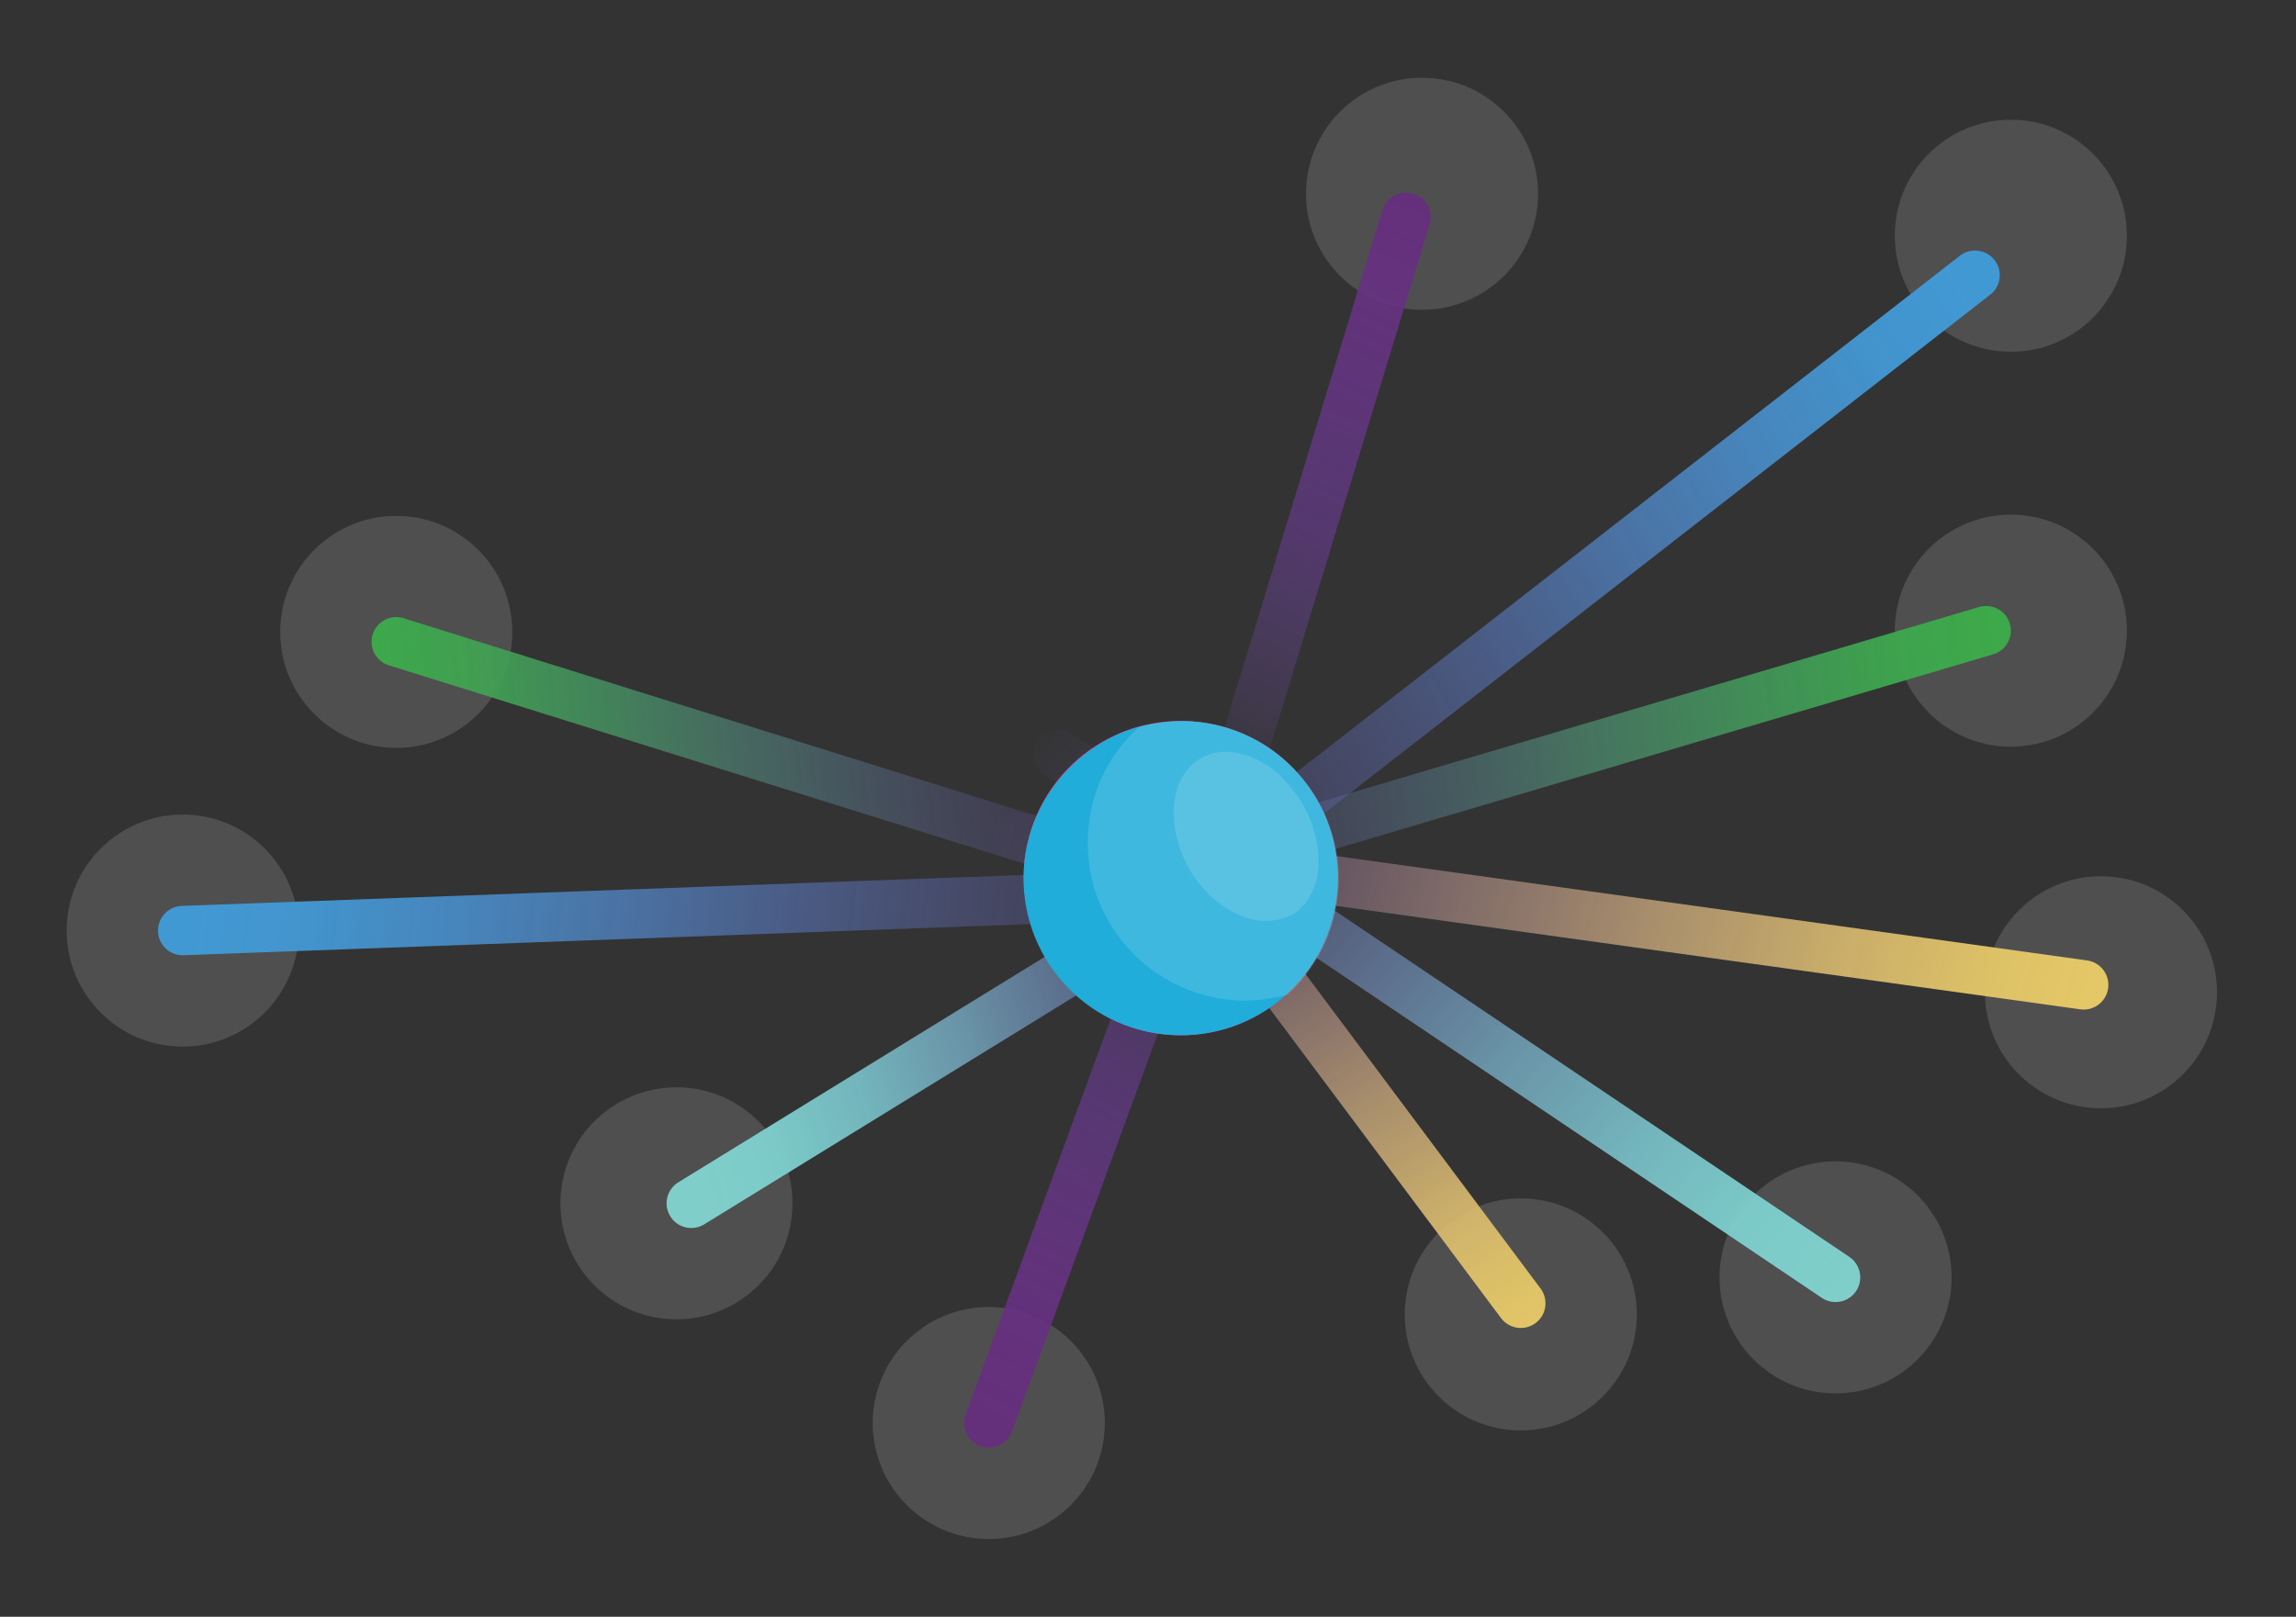
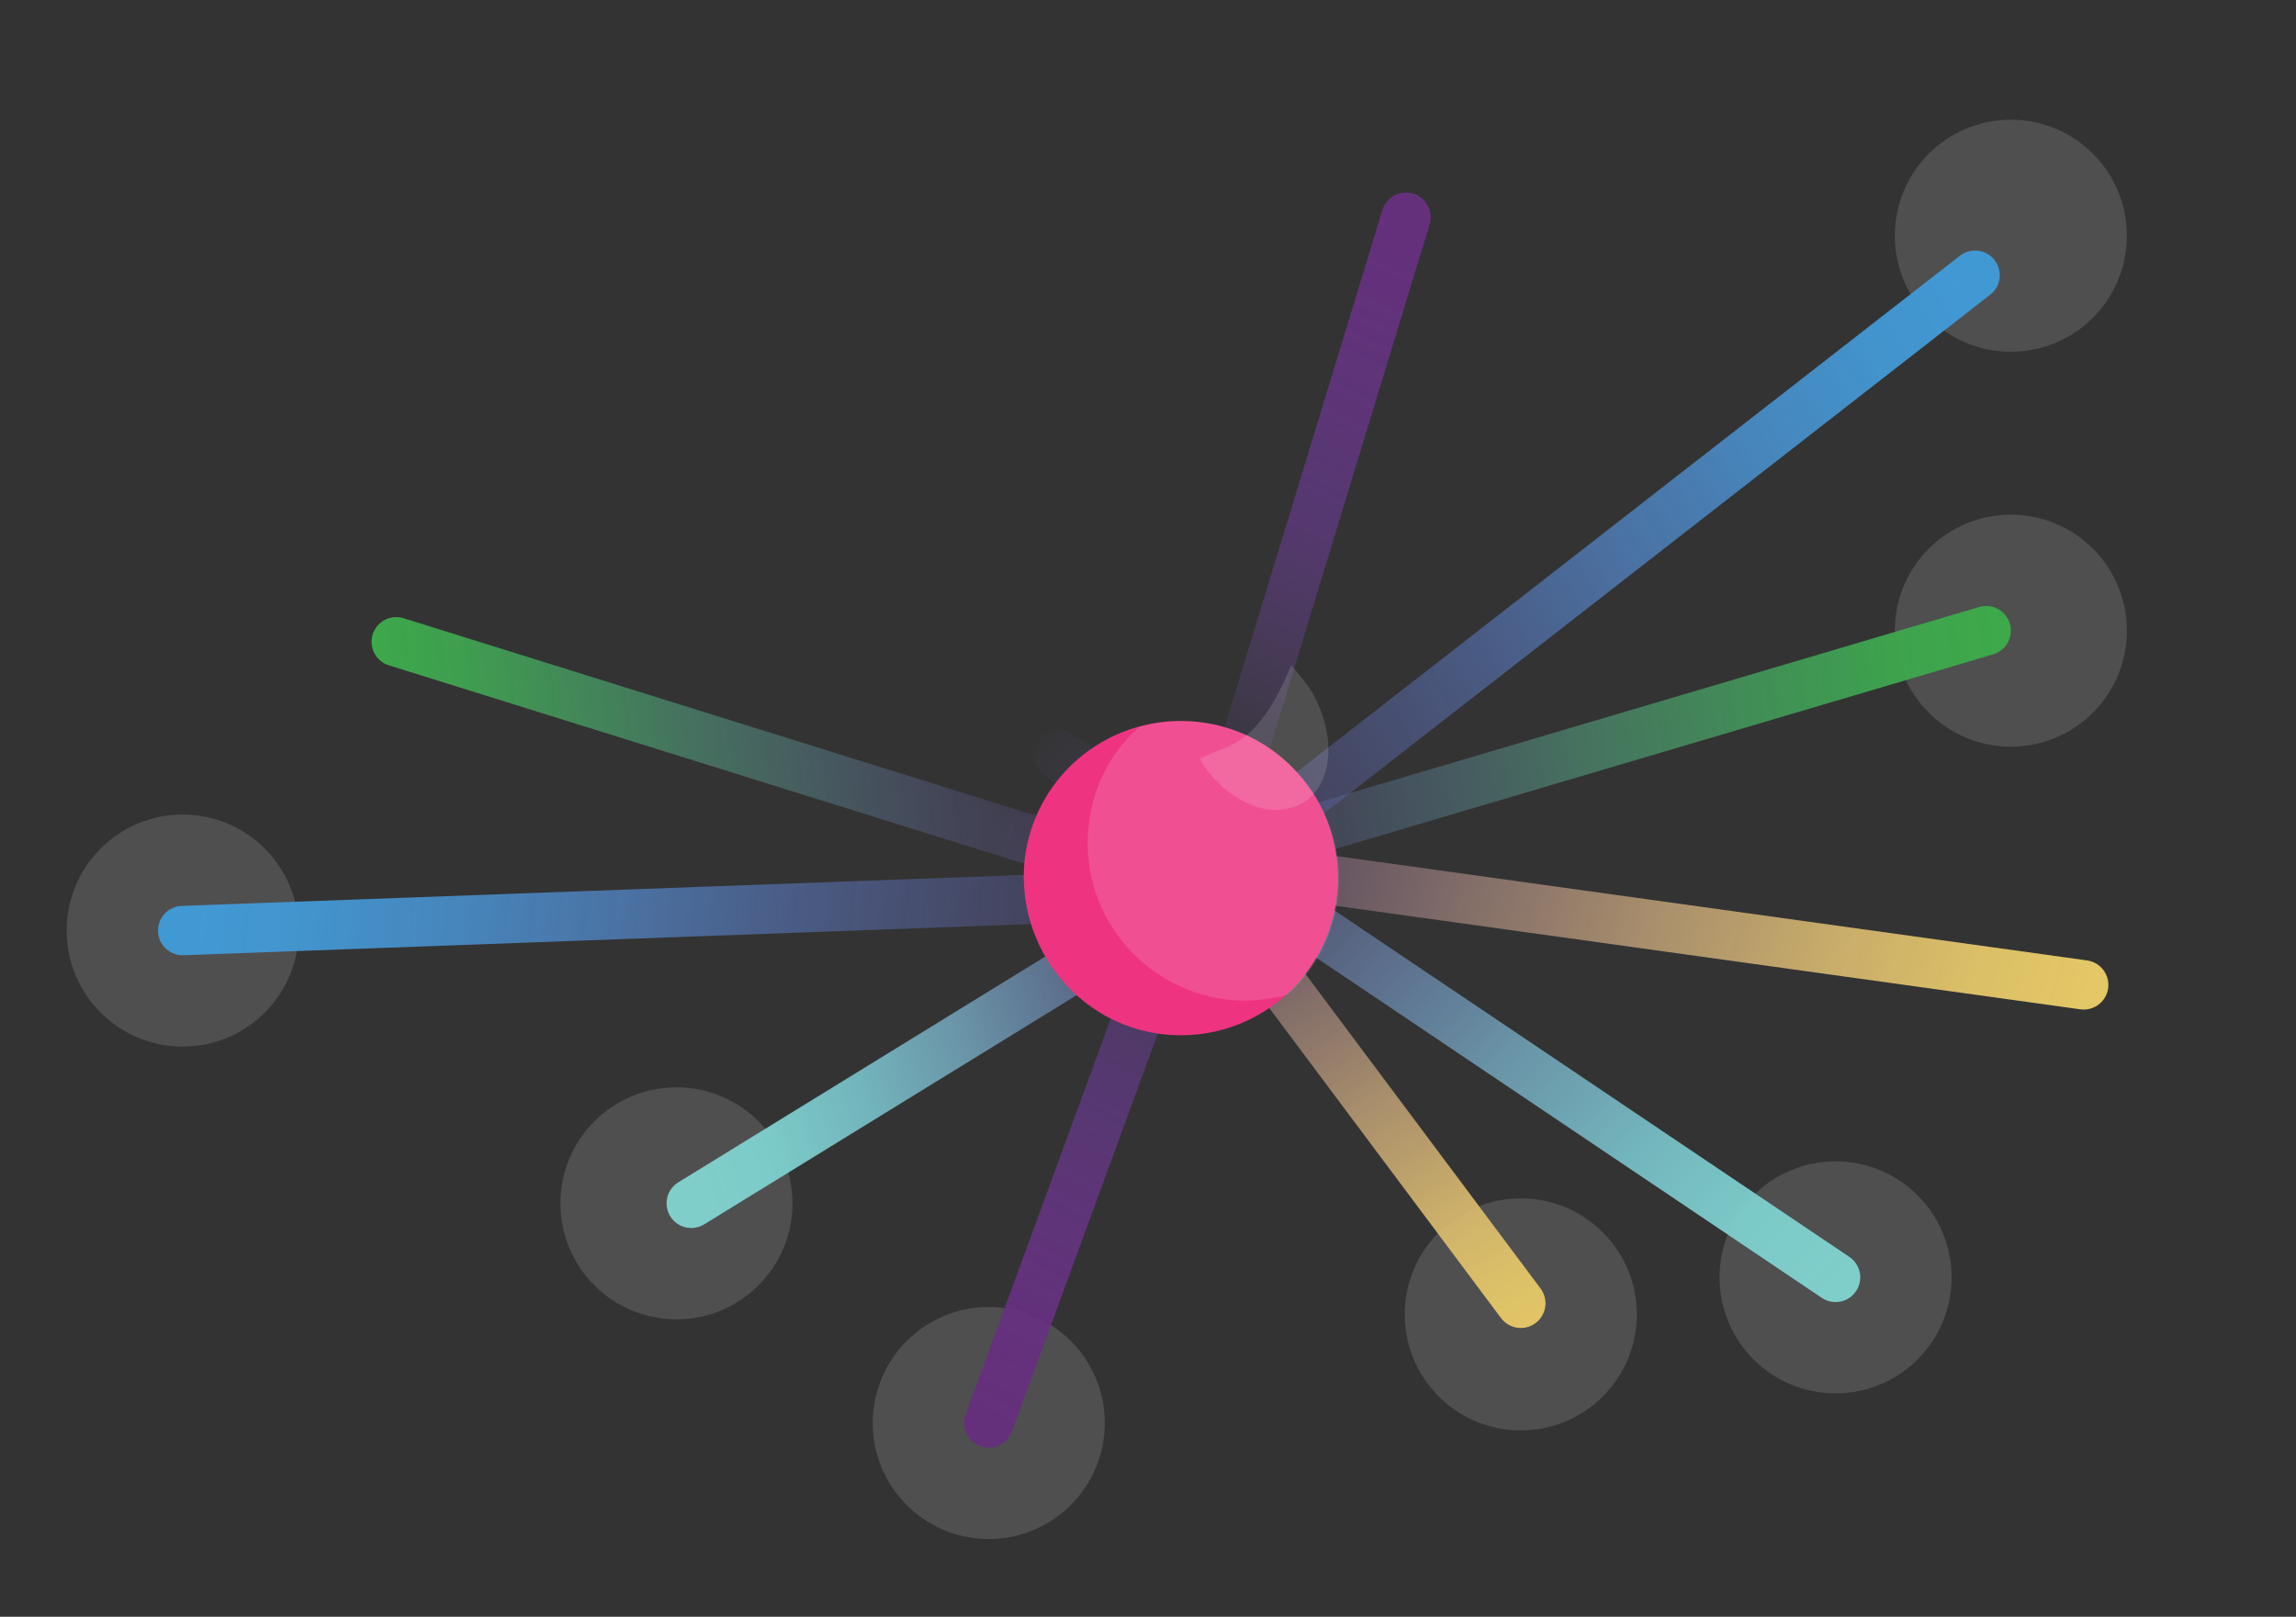
<svg xmlns="http://www.w3.org/2000/svg" version="1.1" id="Layer_2" x="0px" y="0px" viewBox="0 0 186 131" style="enable-background:new 0 0 186 131;" xml:space="preserve">
  <rect x="0" y="0" width="186" height="131" fill="#333333" stroke="none" />
  <style type="text/css">
	.st0{opacity:0.14;fill:#FFFFFF;enable-background:new    ;}
	.st1{fill:none;stroke:url(#SVGID_1_);stroke-width:4;stroke-linecap:round;stroke-miterlimit:10;}
	
		.st2{fill:none;stroke:url(#SVGID_00000075122407594319534970000000972283249446472858_);stroke-width:4;stroke-linecap:round;stroke-miterlimit:10;}
	
		.st3{fill:none;stroke:url(#SVGID_00000160880373464261704920000009392542203451781310_);stroke-width:4;stroke-linecap:round;stroke-miterlimit:10;}
	
		.st4{fill:none;stroke:url(#SVGID_00000069355709611049699640000007902264197965993896_);stroke-width:4;stroke-linecap:round;stroke-miterlimit:10;}
	
		.st5{fill:none;stroke:url(#SVGID_00000160185150912267816920000005041703783730555783_);stroke-width:4;stroke-linecap:round;stroke-miterlimit:10;}
	
		.st6{fill:none;stroke:url(#SVGID_00000180345053060642794470000000150741096609171135_);stroke-width:4;stroke-linecap:round;stroke-miterlimit:10;}
	
		.st7{fill:none;stroke:url(#SVGID_00000138546353039105898270000005857648161546039730_);stroke-width:4;stroke-linecap:round;stroke-miterlimit:10;}
	
		.st8{fill:none;stroke:url(#SVGID_00000060015169808517060210000012409400430776073862_);stroke-width:4;stroke-linecap:round;stroke-miterlimit:10;}
	
		.st9{fill:none;stroke:url(#SVGID_00000164483773236346317040000015695039852702968758_);stroke-width:4;stroke-linecap:round;stroke-miterlimit:10;}
	
		.st10{fill:none;stroke:url(#SVGID_00000125576636751714085140000000748081199247599544_);stroke-width:4;stroke-linecap:round;stroke-miterlimit:10;}
	.st11{fill:#EE3481;}
	.st12{fill:#20ADDA;}
</style>
  <g id="Layer_2_00000081630763059628874860000003246074116453882274_">
    <g id="Layer_1-2">
      <circle class="st0" cx="14.8" cy="75.4" r="9.4" />
-       <circle class="st0" cx="32.1" cy="51.2" r="9.4" />
      <circle class="st0" cx="80.1" cy="115.3" r="9.4" />
      <circle class="st0" cx="54.8" cy="97.5" r="9.4" />
      <circle class="st0" cx="123.2" cy="106.5" r="9.4" />
      <circle class="st0" cx="148.7" cy="103.5" r="9.4" />
-       <circle class="st0" cx="170.2" cy="80.4" r="9.4" />
      <circle class="st0" cx="162.9" cy="51.1" r="9.4" />
-       <circle class="st0" cx="115.2" cy="15.7" r="9.4" />
      <circle class="st0" cx="162.9" cy="19.1" r="9.4" />
      <linearGradient id="SVGID_1_" gradientUnits="userSpaceOnUse" x1="-747.046" y1="483.235" x2="-673.38" y2="483.235" gradientTransform="matrix(0.99 -0.14 0.14 0.99 761.37 -516.58)">
        <stop offset="0" style="stop-color:#6D54A3;stop-opacity:0" />
        <stop offset="0.11" style="stop-color:#6C5AA7;stop-opacity:0.17" />
        <stop offset="0.33" style="stop-color:#59768E;stop-opacity:0.47" />
        <stop offset="0.53" style="stop-color:#4E8D71;stop-opacity:0.7" />
        <stop offset="0.72" style="stop-color:#439C5D;stop-opacity:0.86" />
        <stop offset="0.88" style="stop-color:#3EA64E;stop-opacity:0.96" />
        <stop offset="1" style="stop-color:#3DA94A" />
      </linearGradient>
      <line class="st1" x1="93.3" y1="71.1" x2="160.9" y2="51.1" />
      <linearGradient id="SVGID_00000167395315798038350570000002791070322577100161_" gradientUnits="userSpaceOnUse" x1="-677.512" y1="657.855" x2="-587.341" y2="657.855" gradientTransform="matrix(0.96 0.28 -0.28 0.96 915.62 -381.08)">
        <stop offset="0" style="stop-color:#6D54A3;stop-opacity:0" />
        <stop offset="8.000000e-02" style="stop-color:#7C5BA6;stop-opacity:0.12" />
        <stop offset="0.26" style="stop-color:#9D79A1;stop-opacity:0.38" />
        <stop offset="0.44" style="stop-color:#B8958C;stop-opacity:0.6" />
        <stop offset="0.61" style="stop-color:#CBAA7C;stop-opacity:0.78" />
        <stop offset="0.77" style="stop-color:#D9BA70;stop-opacity:0.9" />
        <stop offset="0.9" style="stop-color:#E1C468;stop-opacity:0.97" />
        <stop offset="1" style="stop-color:#E4C766" />
      </linearGradient>
      <line style="fill:none;stroke:url(#SVGID_00000167395315798038350570000002791070322577100161_);stroke-width:4;stroke-linecap:round;stroke-miterlimit:10;" x1="82.5" y1="67.8" x2="168.8" y2="79.8" />
      <linearGradient id="SVGID_00000134223406206468791930000010355136579504574090_" gradientUnits="userSpaceOnUse" x1="-762.38" y1="275.736" x2="-672.18" y2="275.736" gradientTransform="matrix(0.87 -0.5 0.5 0.87 610.26 -548.6)">
        <stop offset="0" style="stop-color:#6D54A3;stop-opacity:0" />
        <stop offset="3.000000e-02" style="stop-color:#6B57A5;stop-opacity:5.000000e-02" />
        <stop offset="0.23" style="stop-color:#6264AD;stop-opacity:0.34" />
        <stop offset="0.42" style="stop-color:#5A74B8;stop-opacity:0.57" />
        <stop offset="0.59" style="stop-color:#5284C4;stop-opacity:0.76" />
        <stop offset="0.75" style="stop-color:#4990CD;stop-opacity:0.89" />
        <stop offset="0.89" style="stop-color:#4397D2;stop-opacity:0.97" />
        <stop offset="1" style="stop-color:#4199D4" />
      </linearGradient>
      <line style="fill:none;stroke:url(#SVGID_00000134223406206468791930000010355136579504574090_);stroke-width:4;stroke-linecap:round;stroke-miterlimit:10;" x1="91.3" y1="75.8" x2="160" y2="22.3" />
      <linearGradient id="SVGID_00000079463388038131022300000014602910545147318961_" gradientUnits="userSpaceOnUse" x1="-559.172" y1="30.493" x2="-506.582" y2="30.493" gradientTransform="matrix(0.43 -0.9 0.9 0.43 309.09 -453.04)">
        <stop offset="0" style="stop-color:#6D54A3;stop-opacity:0" />
        <stop offset="0.18" style="stop-color:#6D4B9E;stop-opacity:0.26" />
        <stop offset="0.42" style="stop-color:#6B3C97;stop-opacity:0.58" />
        <stop offset="0.65" style="stop-color:#683588;stop-opacity:0.81" />
        <stop offset="0.85" style="stop-color:#66307F;stop-opacity:0.95" />
        <stop offset="1" style="stop-color:#65307B" />
      </linearGradient>
      <line style="fill:none;stroke:url(#SVGID_00000079463388038131022300000014602910545147318961_);stroke-width:4;stroke-linecap:round;stroke-miterlimit:10;" x1="99.6" y1="64.5" x2="113.9" y2="17.6" />
      <linearGradient id="SVGID_00000056405986449966843620000012208451095476736943_" gradientUnits="userSpaceOnUse" x1="-2.5" y1="889.214" x2="50.1" y2="889.214" gradientTransform="matrix(-0.48 0.88 -0.88 -0.48 883.56 496.12)">
        <stop offset="0" style="stop-color:#6D54A3;stop-opacity:0" />
        <stop offset="0.18" style="stop-color:#6D4B9E;stop-opacity:0.26" />
        <stop offset="0.42" style="stop-color:#6B3C97;stop-opacity:0.58" />
        <stop offset="0.65" style="stop-color:#683588;stop-opacity:0.81" />
        <stop offset="0.85" style="stop-color:#66307F;stop-opacity:0.95" />
        <stop offset="1" style="stop-color:#65307B" />
      </linearGradient>
      <line style="fill:none;stroke:url(#SVGID_00000056405986449966843620000012208451095476736943_);stroke-width:4;stroke-linecap:round;stroke-miterlimit:10;" x1="97" y1="69.2" x2="80.1" y2="115.3" />
      <linearGradient id="SVGID_00000116220099916668910100000012889572660898868401_" gradientUnits="userSpaceOnUse" x1="216.221" y1="345.14" x2="306.421" y2="345.14" gradientTransform="matrix(-0.99 -0.11 0.11 -0.99 280.37 444.37)">
        <stop offset="0" style="stop-color:#6D54A3;stop-opacity:0" />
        <stop offset="3.000000e-02" style="stop-color:#6B57A5;stop-opacity:5.000000e-02" />
        <stop offset="0.23" style="stop-color:#6264AD;stop-opacity:0.34" />
        <stop offset="0.42" style="stop-color:#5A74B8;stop-opacity:0.57" />
        <stop offset="0.59" style="stop-color:#5284C4;stop-opacity:0.76" />
        <stop offset="0.75" style="stop-color:#4990CD;stop-opacity:0.89" />
        <stop offset="0.89" style="stop-color:#4397D2;stop-opacity:0.97" />
        <stop offset="1" style="stop-color:#4199D4" />
      </linearGradient>
      <line style="fill:none;stroke:url(#SVGID_00000116220099916668910100000012889572660898868401_);stroke-width:4;stroke-linecap:round;stroke-miterlimit:10;" x1="101.8" y1="72.2" x2="14.8" y2="75.4" />
      <linearGradient id="SVGID_00000139253773326319121430000017877107052385579950_" gradientUnits="userSpaceOnUse" x1="35.158" y1="114.96" x2="96.613" y2="114.96" gradientTransform="matrix(0.993 -0.121 -0.121 -0.993 10.699 183.488)">
        <stop offset="0" style="stop-color:#3DAA4B;stop-opacity:0.99" />
        <stop offset="0.12" style="stop-color:#40A451;stop-opacity:0.94" />
        <stop offset="0.31" style="stop-color:#479565;stop-opacity:0.79" />
        <stop offset="0.55" style="stop-color:#567E84;stop-opacity:0.55" />
        <stop offset="0.83" style="stop-color:#685EA9;stop-opacity:0.22" />
        <stop offset="1" style="stop-color:#6D54A3;stop-opacity:0" />
      </linearGradient>
      <line style="fill:none;stroke:url(#SVGID_00000139253773326319121430000017877107052385579950_);stroke-width:4;stroke-linecap:round;stroke-miterlimit:10;" x1="92.3" y1="70.8" x2="32.1" y2="52" />
      <linearGradient id="SVGID_00000041277187563476389680000013403066144292865726_" gradientUnits="userSpaceOnUse" x1="-537.649" y1="930.089" x2="-476.692" y2="930.089" gradientTransform="matrix(0.51 0.86 -0.86 0.51 1165.59 46.24)">
        <stop offset="0" style="stop-color:#6D54A3;stop-opacity:0" />
        <stop offset="8.000000e-02" style="stop-color:#7C5BA6;stop-opacity:0.12" />
        <stop offset="0.26" style="stop-color:#9D79A1;stop-opacity:0.38" />
        <stop offset="0.44" style="stop-color:#B8958C;stop-opacity:0.6" />
        <stop offset="0.61" style="stop-color:#CBAA7C;stop-opacity:0.78" />
        <stop offset="0.77" style="stop-color:#D9BA70;stop-opacity:0.9" />
        <stop offset="0.9" style="stop-color:#E1C468;stop-opacity:0.97" />
        <stop offset="1" style="stop-color:#E4C766" />
      </linearGradient>
      <line style="fill:none;stroke:url(#SVGID_00000041277187563476389680000013403066144292865726_);stroke-width:4;stroke-linecap:round;stroke-miterlimit:10;" x1="88.9" y1="59.7" x2="123.2" y2="105.6" />
      <linearGradient id="SVGID_00000109744735092655900920000001645840570049321141_" gradientUnits="userSpaceOnUse" x1="-274.537" y1="857.506" x2="-184.337" y2="857.506" gradientTransform="matrix(-0.61 0.19 -0.33 -1.05 225.83 1025.79)">
        <stop offset="0" style="stop-color:#6D54A3;stop-opacity:0" />
        <stop offset="3.000000e-02" style="stop-color:#6D58A5;stop-opacity:5.000000e-02" />
        <stop offset="0.23" style="stop-color:#7877B8;stop-opacity:0.34" />
        <stop offset="0.42" style="stop-color:#7998CB;stop-opacity:0.57" />
        <stop offset="0.59" style="stop-color:#7BB3CC;stop-opacity:0.76" />
        <stop offset="0.75" style="stop-color:#7BC5CD;stop-opacity:0.89" />
        <stop offset="0.89" style="stop-color:#7DCECC;stop-opacity:0.97" />
        <stop offset="1" style="stop-color:#80CECA" />
      </linearGradient>
      <line style="fill:none;stroke:url(#SVGID_00000109744735092655900920000001645840570049321141_);stroke-width:4;stroke-linecap:round;stroke-miterlimit:10;" x1="104.1" y1="67.9" x2="56" y2="97.5" />
      <linearGradient id="SVGID_00000113339232285385472220000009345923763923173272_" gradientUnits="userSpaceOnUse" x1="-944.438" y1="723.951" x2="-854.238" y2="723.951" gradientTransform="matrix(0.65 0.58 -0.55 0.61 1099.06 161.53)">
        <stop offset="0" style="stop-color:#6D54A3;stop-opacity:0" />
        <stop offset="3.000000e-02" style="stop-color:#6D58A5;stop-opacity:5.000000e-02" />
        <stop offset="0.23" style="stop-color:#7877B8;stop-opacity:0.34" />
        <stop offset="0.42" style="stop-color:#7998CB;stop-opacity:0.57" />
        <stop offset="0.59" style="stop-color:#7BB3CC;stop-opacity:0.76" />
        <stop offset="0.75" style="stop-color:#7BC5CD;stop-opacity:0.89" />
        <stop offset="0.89" style="stop-color:#7DCECC;stop-opacity:0.97" />
        <stop offset="1" style="stop-color:#80CECA" />
      </linearGradient>
      <line style="fill:none;stroke:url(#SVGID_00000113339232285385472220000009345923763923173272_);stroke-width:4;stroke-linecap:round;stroke-miterlimit:10;" x1="85.7" y1="61.1" x2="148.7" y2="103.5" />
      <path class="st11" d="M83,69.7c0.8-7,7.1-12,14.1-11.2c7,0.8,12,7.1,11.2,14.1c-0.8,7-7.1,12-14.1,11.2c0,0,0,0,0,0    C87.3,83,82.3,76.7,83,69.7z" />
-       <path class="st12" d="M83,69.7c-0.8,7,4.2,13.3,11.2,14.1c7,0.8,13.3-4.2,14.1-11.2c0.8-7-4.2-13.3-11.2-14.1    c-1.6-0.2-3.3,0-4.9,0.4C87.3,60.3,83.6,64.6,83,69.7z" />
      <path class="st0" d="M88.2,66.9c-0.8,7,4.3,13.3,11.3,14.1c1.6,0.2,3.2,0,4.8-0.4c5.2-4.7,5.6-12.8,0.8-18    c-3.2-3.6-8.2-5-12.8-3.7C90,60.9,88.5,63.8,88.2,66.9z" />
-       <path class="st0" d="M97.2,61.5c-2.5,1.5-2.8,5.5-0.8,9c1,1.7,2.5,3.1,4.4,3.8c1.3,0.5,2.7,0.4,3.9-0.2c2.5-1.5,2.8-5.5,0.8-9    c-0.5-0.8-1.1-1.5-1.7-2.2C101.7,61,99.1,60.3,97.2,61.5z" />
+       <path class="st0" d="M97.2,61.5c1,1.7,2.5,3.1,4.4,3.8c1.3,0.5,2.7,0.4,3.9-0.2c2.5-1.5,2.8-5.5,0.8-9    c-0.5-0.8-1.1-1.5-1.7-2.2C101.7,61,99.1,60.3,97.2,61.5z" />
    </g>
  </g>
</svg>